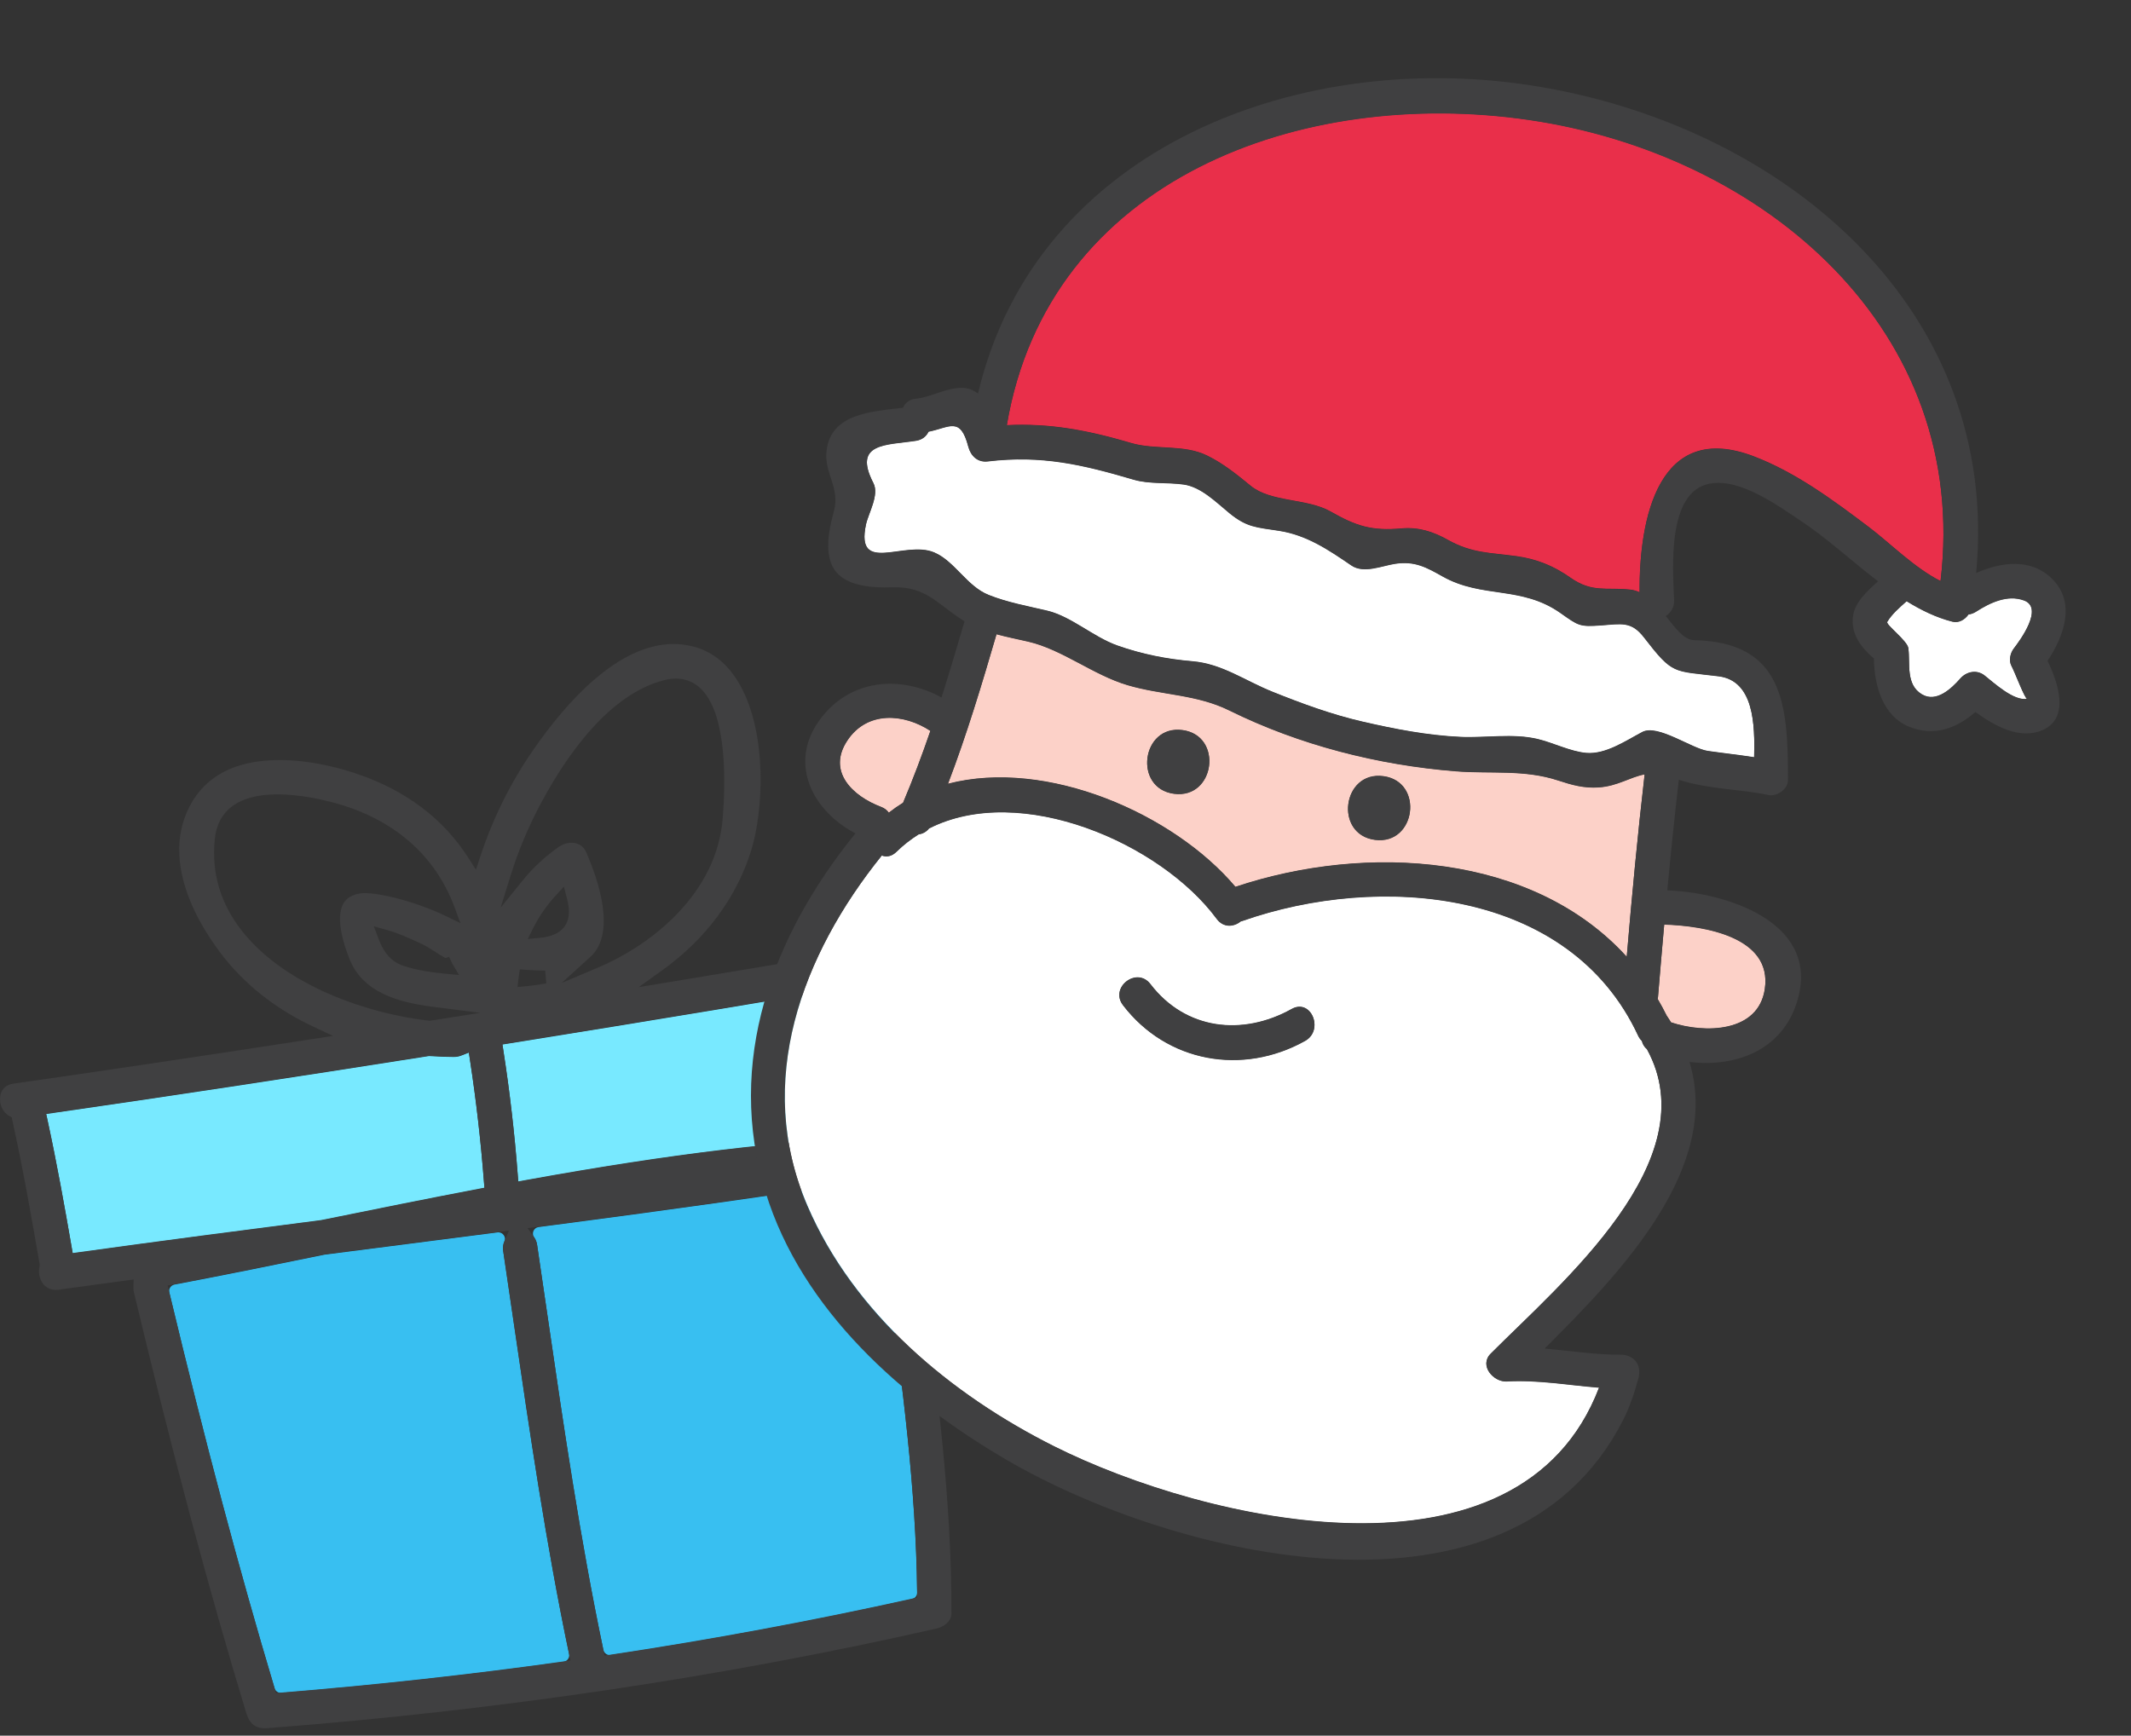
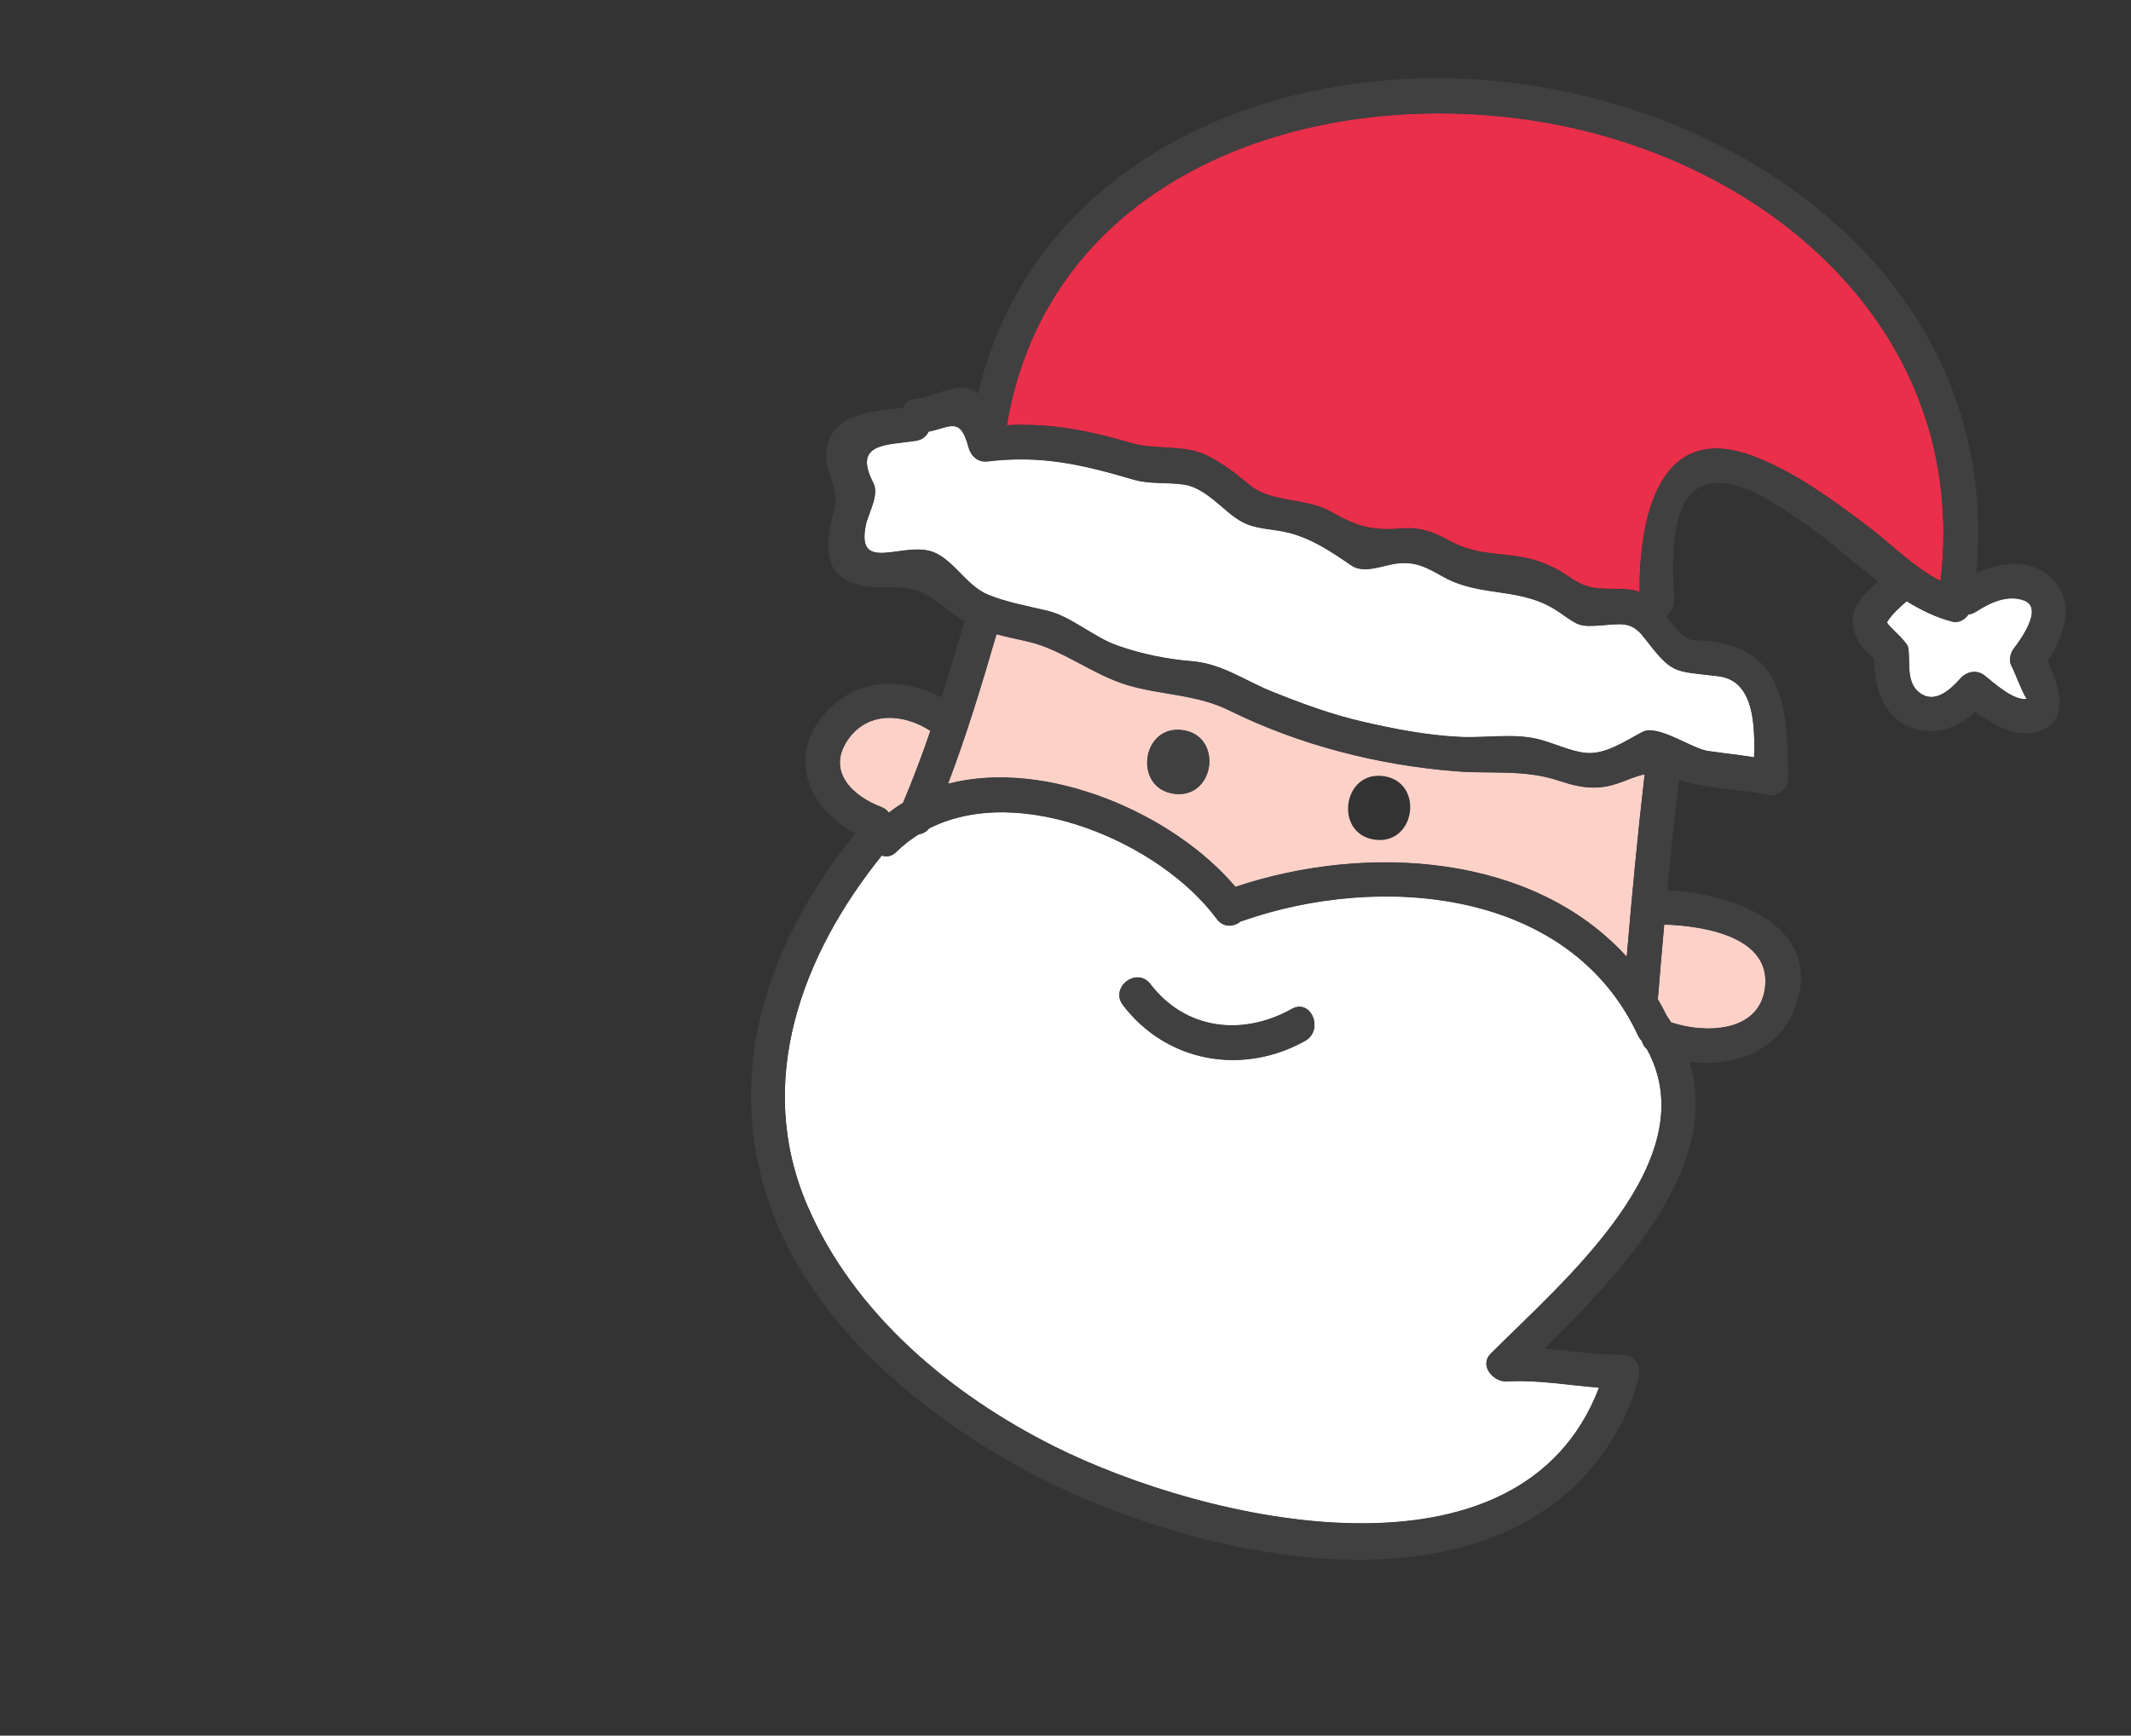
<svg xmlns="http://www.w3.org/2000/svg" width="205" height="167" viewBox="0 0 205 167" fill="none">
  <rect x="0" y="0" width="205" height="167" fill="#333333" stroke="none" />
  <g clip-path="url(#clip0_1457_221)">
    <path d="M31.081 117.39C35.983 116.395 41.051 115.367 46.044 114.417L46.603 114.311L46.56 113.743C46.261 109.841 45.813 105.914 45.224 102.067L45.104 101.282L44.364 101.57C44.135 101.659 43.92 101.696 43.643 101.697C42.951 101.697 42.2 101.669 41.343 101.612L41.296 101.61L41.202 101.619C27.842 103.725 16.039 105.514 5.117 107.088L4.441 107.186L4.586 107.854C5.481 111.992 6.223 116.134 6.89 119.992L6.994 120.6L7.604 120.515C15.497 119.418 23.46 118.382 30.905 117.426L31.081 117.39Z" fill="#78E9FF" />
    <path d="M84.28 114.137C84.237 113.779 83.905 113.528 83.549 113.584C74.396 115.011 64.612 116.391 51.822 118.063C51.343 118.126 51.105 118.677 51.388 119.068C51.537 119.276 51.63 119.511 51.672 119.789C52.011 122.07 52.343 124.351 52.679 126.653C54.218 137.204 55.81 148.116 58.043 158.742C58.113 159.072 58.428 159.291 58.762 159.241C68.517 157.769 78.265 155.958 87.732 153.853C88.025 153.787 88.234 153.525 88.231 153.225C88.129 143.217 86.784 133.158 85.479 123.392C85.075 120.358 84.654 117.222 84.28 114.137Z" fill="#38BFF1" />
-     <path d="M91.329 98.482C91.135 97.034 90.94 95.587 90.755 94.137L90.671 93.478L90.016 93.59C75.844 96.015 62.032 98.309 48.96 100.401L48.334 100.501L48.431 101.127C49.039 105.046 49.502 109.04 49.804 113.001L49.859 113.705L50.555 113.58C64.588 111.032 75.476 109.73 85.85 109.357C86.038 109.357 86.249 109.434 86.46 109.579L86.67 109.724L88.665 109.406C89.777 109.23 90.889 109.053 91.999 108.869L92.588 108.769L92.528 108.175C92.196 104.934 91.757 101.658 91.329 98.482Z" fill="#78E9FF" />
    <path d="M49.42 127.253C49.087 124.961 48.752 122.669 48.411 120.379C48.363 120.053 48.401 119.747 48.522 119.466C48.721 119.013 48.349 118.516 47.858 118.579C43.956 119.084 40.053 119.585 36.148 120.086L31.219 120.72C26.635 121.66 21.745 122.657 16.792 123.597C16.434 123.663 16.206 124.017 16.29 124.371C19.787 138.957 23.003 151.054 26.412 162.434C26.498 162.722 26.774 162.912 27.073 162.888C36.157 162.152 45.286 161.145 54.207 159.894C54.572 159.842 54.819 159.493 54.742 159.132C52.535 148.599 50.955 137.763 49.42 127.253Z" fill="#38BFF1" />
    <path d="M94.628 98.189L94.614 98.084C94.368 96.278 94.121 94.474 93.897 92.665C93.868 92.427 93.797 92.213 93.686 92.025L93.592 91.865L93.6 91.679C93.619 91.157 93.434 90.642 93.104 90.3C92.759 89.943 92.293 89.806 91.739 89.901C83.43 91.328 74.403 92.845 64.138 94.537L61.436 94.983L63.663 93.391C67.897 90.363 70.877 86.344 72.281 81.769C73.419 78.057 73.839 70.695 71.209 65.946C70.116 63.974 68.615 62.722 66.749 62.222C66.111 62.053 65.453 61.965 64.795 61.965C59.455 61.965 54.488 67.535 51.262 72.208C49.105 75.331 47.404 78.761 46.206 82.409L45.786 83.684L45.063 82.553C42.647 78.772 39.041 76.049 34.344 74.459C32.554 73.854 29.81 73.131 26.898 73.131C22.687 73.131 19.776 74.626 18.243 77.577C15.081 83.669 20.255 90.595 21.917 92.573C24.079 95.145 26.847 97.237 30.143 98.783L32.036 99.671L29.969 99.989C18.869 101.699 9.759 103.057 1.3 104.264C0.404 104.392 0.116 104.969 0.031 105.428C-0.111 106.201 0.243 107.012 0.871 107.36L1.123 107.499L1.185 107.781C2.21 112.437 3.037 117.133 3.795 121.543L3.813 121.633L3.81 121.84C3.663 122.43 3.796 123.077 4.146 123.527C4.337 123.774 4.81 124.209 5.637 124.093C7.302 123.86 8.97 123.634 10.637 123.408L12.856 123.107L12.834 123.858C12.829 124.029 12.842 124.177 12.877 124.32C16.662 140.139 20.101 153.021 23.702 164.858C24.023 165.915 24.664 166.359 25.693 166.282C47.947 164.572 69.627 161.344 90.128 156.685C90.804 156.53 91.524 155.983 91.526 155.27C91.565 144.37 90.117 133.404 88.719 122.795C88.319 119.766 87.906 116.63 87.531 113.529L87.458 112.92L89.807 112.545C90.868 112.377 91.915 112.211 92.96 112.035L93.191 111.997L93.392 112.116C93.604 112.241 93.869 112.309 94.157 112.309C94.709 112.309 95.257 112.074 95.62 111.681C95.943 111.332 96.092 110.878 96.052 110.369C95.733 106.297 95.171 102.173 94.628 98.189ZM49.147 84.159C49.879 81.806 50.861 79.477 52.065 77.235C54.568 72.57 58.661 66.736 63.95 65.43C65.4 65.072 66.645 65.415 67.58 66.43C69.928 68.974 69.804 75.254 69.521 78.77C68.953 85.836 62.923 90.818 57.471 93.123L54.029 94.579L56.794 92.065C59.285 89.801 57.606 84.776 56.383 81.983C56.134 81.413 55.622 81.087 54.976 81.087C54.558 81.087 54.132 81.224 53.777 81.47C52.454 82.39 51.268 83.493 50.252 84.749L48.159 87.341L49.147 84.159ZM51.911 90.239L50.773 90.345L51.281 89.322C51.841 88.195 52.573 87.137 53.456 86.173L54.247 85.31L54.542 86.441C54.85 87.621 54.781 88.474 54.326 89.122C53.875 89.766 53.084 90.131 51.911 90.239ZM52.554 94.617L52.364 94.652C51.757 94.76 51.154 94.844 50.566 94.896L49.786 94.969L49.875 94.19C49.888 94.077 49.902 93.968 49.919 93.857L50.004 93.272L50.593 93.314C51.087 93.348 51.672 93.385 52.253 93.386L52.447 93.387L52.554 94.617ZM23.331 89.638C21.188 86.946 20.296 83.906 20.68 80.604C20.902 78.701 22.129 76.434 26.713 76.434C28.823 76.434 30.982 76.929 32.082 77.224C37.842 78.771 41.876 82.268 43.744 87.338L44.29 88.818L42.868 88.131C39.804 86.647 35.989 85.775 34.701 85.956C33.897 86.072 33.355 86.386 33.045 86.915C32.453 87.928 32.643 89.758 33.591 92.204C34.901 95.579 38.451 96.466 41.752 96.887L46.194 97.454L41.344 98.216L41.259 98.205C35.64 97.584 27.571 94.965 23.331 89.638ZM44.163 93.82L42.913 93.697C41.655 93.57 40.194 93.395 38.771 92.915C37.349 92.437 36.739 91.197 36.405 90.305L35.962 89.129L37.173 89.467C38.435 89.82 39.643 90.389 40.708 90.891C41.008 91.032 41.425 91.299 41.867 91.582C42.187 91.786 42.624 92.066 42.849 92.18L43.204 92.066L43.442 92.574C43.469 92.63 43.496 92.687 43.527 92.741L44.163 93.82ZM7.599 120.484L6.988 120.568L6.885 119.962C6.218 116.102 5.477 111.96 4.581 107.823L4.436 107.154L5.112 107.056C16.034 105.483 27.837 103.694 41.197 101.588L41.291 101.579L41.338 101.581C42.193 101.638 42.945 101.665 43.638 101.665C43.915 101.664 44.13 101.627 44.359 101.538L45.099 101.251L45.218 102.036C45.806 105.882 46.256 109.81 46.554 113.711L46.599 114.279L46.038 114.385C41.046 115.336 35.978 116.363 31.076 117.358L30.902 117.393C23.455 118.352 15.492 119.387 7.599 120.484ZM54.2 159.862C45.278 161.113 36.149 162.121 27.066 162.856L26.553 162.898L26.406 162.403C22.997 151.022 19.78 138.927 16.284 124.34L16.129 123.689L16.784 123.566C21.738 122.626 26.628 121.629 31.212 120.69L36.141 120.055C40.046 119.554 43.949 119.054 47.85 118.548L48.967 118.405L48.515 119.436C48.393 119.715 48.355 120.023 48.403 120.348C48.745 122.638 49.079 124.929 49.413 127.222C50.947 137.732 52.528 148.567 54.736 159.101L54.877 159.768L54.2 159.862ZM88.223 153.192L88.228 153.707L87.724 153.821C78.256 155.925 68.508 157.738 58.754 159.208L58.159 159.297L58.035 158.709C55.802 148.083 54.21 137.171 52.671 126.62C52.335 124.319 52.003 122.038 51.664 119.757C51.622 119.48 51.529 119.244 51.38 119.036L50.754 118.169L51.814 118.031C64.603 116.36 74.388 114.979 83.541 113.551L84.192 113.45L84.272 114.104C84.646 117.189 85.066 120.326 85.471 123.36C86.777 133.125 88.121 143.184 88.223 153.192ZM91.992 108.837C90.882 109.022 89.77 109.198 88.658 109.375L86.663 109.693L86.453 109.548C86.241 109.403 86.03 109.326 85.843 109.326C75.469 109.699 64.581 111.001 50.547 113.549L49.852 113.674L49.797 112.97C49.494 109.009 49.032 105.014 48.424 101.096L48.327 100.47L48.953 100.37C62.024 98.278 75.838 95.984 90.009 93.559L90.665 93.447L90.749 94.106C90.934 95.554 91.129 97.002 91.323 98.451C91.75 101.627 92.19 104.903 92.521 108.143L92.582 108.738L91.992 108.837Z" fill="#404041" />
  </g>
  <g clip-path="url(#clip1_1457_221)">
    <path d="M159.464 96.11C159.769 96.626 160.058 97.16 160.331 97.712C160.484 97.93 160.615 98.147 160.754 98.364C163.952 99.434 169.165 99.388 169.777 95.13C170.498 90.115 163.925 89.059 160.095 88.942C159.889 91.274 159.687 93.606 159.495 95.941C159.49 96.002 159.474 96.052 159.464 96.11Z" fill="#FCD1C8" />
    <path d="M157.949 100.146C157.809 100.008 157.683 99.844 157.585 99.634C150.992 85.433 132.691 83.962 119.496 88.601C119.452 88.618 119.409 88.621 119.367 88.633C118.707 89.175 117.697 89.279 117.045 88.394C111.674 81.121 98.169 75.218 89.368 79.699C89.104 80.034 88.753 80.213 88.379 80.261C87.624 80.736 86.907 81.285 86.244 81.939C85.778 82.398 85.269 82.467 84.828 82.3C77.131 91.855 72.543 104.068 77.667 115.991C82.138 126.394 91.472 134.179 101.422 139.161C115.989 146.453 146.198 153.479 153.829 133.504C150.866 133.268 147.922 132.733 144.945 132.904C143.677 132.977 142.263 131.382 143.404 130.238C150.196 123.424 164.296 111.63 158.434 100.936C158.172 100.718 158.014 100.442 157.949 100.146ZM125.546 100.139C119.533 103.494 112.247 102.215 108.03 96.7C106.726 94.996 109.364 92.974 110.668 94.678C114.054 99.106 119.538 99.71 124.259 97.075C126.134 96.028 127.395 99.109 125.546 100.139Z" fill="white" />
    <path d="M156.49 92.054C156.988 86.192 157.536 80.335 158.213 74.491C156.793 74.756 155.626 75.621 153.799 75.744C152.382 75.84 151.229 75.52 149.892 75.079C146.618 74.001 143.403 74.463 140.04 74.195C132.545 73.598 125.009 71.677 118.25 68.339C115.1 66.783 111.778 66.884 108.476 65.909C105.165 64.931 102.189 62.473 98.897 61.716C97.903 61.487 96.87 61.283 95.861 61.009C95.861 61.009 95.861 61.011 95.861 61.014C94.444 65.866 92.991 70.696 91.189 75.409C100.663 72.939 112.884 78.264 118.847 85.325C131.477 81.101 147.458 82.099 156.49 92.054ZM133.076 74.674C137.022 75.196 136.213 81.316 132.267 80.794C128.321 80.272 129.13 74.153 133.076 74.674ZM112.942 76.361C108.996 75.839 109.805 69.72 113.751 70.241C117.697 70.763 116.89 76.883 112.942 76.361Z" fill="#FCD1C8" />
    <path d="M85.501 78.19C85.945 77.842 86.401 77.523 86.874 77.232C87.838 74.955 88.704 72.644 89.505 70.309C86.94 68.623 83.418 68.363 81.511 71.239C79.538 74.211 81.997 76.59 84.759 77.631C85.1 77.759 85.339 77.957 85.501 78.19Z" fill="#FCD1C8" />
    <path d="M147.052 11.522C125.242 8.344 100.861 17.151 96.853 40.904C101.011 40.704 104.617 41.383 108.817 42.622C111.137 43.306 113.882 42.731 116.103 43.818C117.661 44.578 118.974 45.639 120.312 46.736C122.269 48.339 125.732 47.925 127.996 49.209C130.461 50.61 131.941 51.097 134.842 50.838C136.447 50.695 137.873 51.147 139.255 51.925C141.597 53.242 143.353 53.163 145.872 53.508C147.807 53.774 149.462 54.44 151.062 55.569C153.173 57.057 154.523 56.479 156.824 56.728C157.145 56.763 157.444 56.857 157.729 56.983C157.675 49.933 159.521 40.369 168.751 43.917C172.794 45.472 176.366 48.128 179.799 50.719C181.799 52.231 184.2 54.664 186.68 55.9C189.548 31.821 169.835 14.841 147.052 11.522Z" fill="#E92F4A" />
    <path d="M154.047 60.156C151.94 60.309 151.864 60.2 150.111 58.965C146.357 56.318 142.587 57.59 138.785 55.453C137.224 54.575 136.114 53.95 134.236 54.225C132.939 54.416 131.196 55.211 129.993 54.386C127.803 52.886 125.699 51.462 123.027 51.053C120.842 50.718 119.95 50.73 118.267 49.359C117.003 48.329 115.561 46.842 113.862 46.601C112.314 46.382 110.554 46.578 109.069 46.139C104.138 44.686 100.198 43.759 95.024 44.379C94.042 44.497 93.382 43.85 93.15 42.961C92.382 40.018 91.359 41.117 89.323 41.52C89.12 41.951 88.728 42.299 88.118 42.394C85.283 42.834 81.999 42.56 84.018 46.472C84.605 47.611 83.531 49.367 83.298 50.474C82.284 55.323 87.025 51.946 89.862 53.145C91.848 53.985 93 56.398 95.108 57.239C96.919 57.963 98.855 58.305 100.749 58.756C103.056 59.306 105.177 61.283 107.468 62.097C109.826 62.935 112.233 63.411 114.724 63.622C117.569 63.864 119.774 65.498 122.405 66.552C125.229 67.687 128.105 68.746 131.079 69.43C134.166 70.141 137.303 70.751 140.475 70.898C142.93 71.011 145.526 70.531 147.93 71.104C149.432 71.462 151.078 72.306 152.599 72.44C154.464 72.602 156.419 71.251 157.99 70.424C159.474 69.644 162.729 72.022 164.287 72.249C165.777 72.464 167.265 72.624 168.746 72.853C168.824 69.73 168.745 65.477 165.32 65.053C160.925 64.508 160.953 64.946 158.15 61.315C156.928 59.733 155.967 60.016 154.047 60.156Z" fill="white" />
    <path d="M193.502 64.058C193.226 63.546 193.386 62.832 193.721 62.396C194.314 61.626 196.653 58.469 194.7 57.757C193.103 57.174 191.426 57.986 190.092 58.84C189.851 58.994 189.607 59.077 189.368 59.108C189.018 59.604 188.441 59.958 187.822 59.8C186.291 59.413 184.83 58.706 183.416 57.831C182.724 58.45 181.988 59.081 181.549 59.825C181.391 60.094 183.481 61.64 183.577 62.346C183.781 63.823 183.294 65.853 184.887 66.801C186.282 67.632 187.731 66.24 188.58 65.278C189.176 64.601 190.166 64.397 190.912 64.985C191.792 65.674 193.732 67.487 195.021 67.231C194.798 67.275 193.84 64.685 193.502 64.058Z" fill="white" />
    <path d="M196.972 63.583C198.559 61.202 199.724 57.986 197.409 55.692C195.381 53.68 192.532 54.068 190.104 55.132C192.487 30.007 172.092 12.468 148.288 8.378C125.33 4.433 99.69 14.084 94.084 37.865C93.905 37.739 93.717 37.621 93.504 37.52C91.951 36.79 89.685 38.229 88.147 38.356C87.48 38.41 87.067 38.769 86.878 39.231C83.851 39.603 79.88 39.766 79.506 43.439C79.292 45.551 80.82 46.95 80.236 49.131C79.841 50.605 79.465 52.185 79.806 53.704C80.422 56.448 83.671 56.572 85.929 56.508C89.099 56.419 90.194 58.154 92.73 59.746C92.748 59.758 92.769 59.768 92.788 59.779C92.073 62.232 91.346 64.679 90.572 67.109C86.637 64.951 81.779 65.303 78.887 69.222C75.748 73.476 78.218 78.064 82.294 80.183C74.278 90.069 69.777 102.144 73.656 114.741C77.151 126.081 86.833 134.604 96.745 140.413C112.802 149.824 145.303 157.872 156.127 136.66C156.779 135.385 157.23 134.015 157.608 132.637C157.967 131.33 157.204 130.336 155.85 130.343C153.409 130.353 151.007 129.971 148.591 129.753C155.996 122.393 165.605 112.339 162.525 102.177C167.104 102.735 171.75 100.957 173.017 95.87C174.827 88.615 165.913 85.861 160.392 85.669C160.725 82.118 161.09 78.57 161.5 75.027C164.257 75.937 167.316 75.908 170.137 76.496C170.943 76.664 172 75.928 172.002 75.066C172.024 67.71 171.52 61.781 162.985 61.596C161.995 61.575 161.176 60.442 160.244 59.274C160.723 58.969 161.073 58.451 161.046 57.742C160.936 54.813 160.304 47.255 164.521 46.526C167.467 46.014 171.052 48.668 173.32 50.171C175.72 51.764 178.13 53.986 180.665 55.931C179.607 56.888 178.418 57.966 178.254 59.306C178.041 61.055 179.049 62.293 180.266 63.363C180.311 65.916 181.078 68.858 183.636 69.914C186.062 70.918 188.24 70.066 190.031 68.508C191.916 69.874 194.322 71.204 196.501 70.242C199.141 69.08 197.993 65.695 196.972 63.583ZM98.898 61.739C102.19 62.496 105.165 64.956 108.477 65.932C111.778 66.907 115.101 66.806 118.251 68.363C125.011 71.701 132.546 73.622 140.042 74.218C143.404 74.487 146.619 74.023 149.893 75.102C151.229 75.543 152.381 75.863 153.799 75.768C155.628 75.644 156.793 74.779 158.214 74.515C157.536 80.359 156.988 86.217 156.491 92.078C147.459 82.122 131.479 81.124 118.848 85.348C112.885 78.287 100.664 72.962 91.192 75.433C92.992 70.72 94.445 65.891 95.861 61.037C95.861 61.035 95.862 61.032 95.862 61.032C96.871 61.307 97.904 61.51 98.898 61.739ZM81.513 71.263C83.42 68.387 86.942 68.647 89.506 70.333C88.705 72.667 87.839 74.978 86.874 77.256C86.403 77.546 85.946 77.865 85.503 78.214C85.341 77.981 85.102 77.783 84.76 77.656C81.998 76.613 79.54 74.235 81.513 71.263ZM143.404 130.262C142.264 131.406 143.677 133 144.945 132.928C147.922 132.757 150.865 133.291 153.828 133.527C146.199 153.503 115.988 146.477 101.422 139.185C91.473 134.202 82.138 126.418 77.667 116.015C72.542 104.092 77.131 91.878 84.827 82.324C85.269 82.49 85.779 82.422 86.244 81.963C86.907 81.31 87.624 80.76 88.38 80.284C88.752 80.237 89.103 80.057 89.369 79.723C98.17 75.242 111.675 81.144 117.044 88.418C117.699 89.304 118.708 89.2 119.367 88.657C119.411 88.645 119.452 88.642 119.497 88.625C132.691 83.987 150.992 85.457 157.586 99.658C157.683 99.868 157.809 100.032 157.949 100.17C158.016 100.466 158.174 100.741 158.436 100.96C164.295 111.654 150.196 123.448 143.404 130.262ZM169.778 95.155C169.166 99.412 163.952 99.459 160.755 98.388C160.617 98.171 160.484 97.954 160.332 97.737C160.057 97.186 159.769 96.651 159.465 96.135C159.474 96.077 159.49 96.027 159.495 95.966C159.686 93.632 159.888 91.299 160.094 88.966C163.926 89.084 170.499 90.139 169.778 95.155ZM165.321 65.077C168.746 65.502 168.825 69.754 168.747 72.877C167.266 72.65 165.777 72.488 164.288 72.273C162.73 72.047 159.474 69.668 157.991 70.449C156.42 71.275 154.466 72.626 152.601 72.465C151.081 72.332 149.434 71.487 147.932 71.128C145.529 70.555 142.931 71.035 140.478 70.922C137.305 70.775 134.166 70.164 131.08 69.454C128.108 68.769 125.231 67.711 122.407 66.577C119.776 65.522 117.572 63.889 114.725 63.646C112.234 63.435 109.826 62.959 107.469 62.121C105.178 61.307 103.056 59.33 100.749 58.781C98.856 58.329 96.921 57.987 95.11 57.263C93.001 56.422 91.85 54.01 89.863 53.17C87.027 51.971 82.285 55.348 83.3 50.499C83.532 49.392 84.607 47.635 84.019 46.497C82 42.584 85.284 42.857 88.118 42.418C88.729 42.324 89.121 41.975 89.325 41.544C91.361 41.142 92.383 40.043 93.151 42.986C93.384 43.874 94.045 44.522 95.025 44.404C100.2 43.784 104.14 44.711 109.071 46.164C110.555 46.602 112.316 46.406 113.864 46.626C115.564 46.866 117.005 48.353 118.27 49.383C119.951 50.755 120.845 50.742 123.028 51.077C125.699 51.486 127.804 52.912 129.994 54.41C131.197 55.236 132.94 54.442 134.238 54.25C136.113 53.974 137.225 54.599 138.785 55.477C142.586 57.614 146.356 56.343 150.111 58.989C151.864 60.224 151.94 60.333 154.047 60.18C155.967 60.041 156.927 59.757 158.149 61.34C160.953 64.972 160.927 64.534 165.321 65.077ZM168.748 43.94C159.519 40.392 157.673 49.956 157.727 57.006C157.442 56.88 157.143 56.785 156.821 56.751C154.522 56.502 153.171 57.08 151.059 55.592C149.459 54.463 147.805 53.797 145.87 53.531C143.351 53.186 141.595 53.264 139.253 51.948C137.87 51.17 136.445 50.718 134.839 50.861C131.94 51.12 130.46 50.634 127.995 49.232C125.73 47.948 122.269 48.361 120.311 46.759C118.973 45.662 117.661 44.601 116.103 43.841C113.881 42.754 111.137 43.329 108.817 42.645C104.618 41.407 101.01 40.728 96.853 40.927C100.861 17.174 125.243 8.367 147.051 11.545C169.835 14.864 189.549 31.846 186.679 55.922C184.198 54.687 181.797 52.254 179.796 50.742C176.365 48.152 172.793 45.497 168.748 43.94ZM190.912 65.007C190.165 64.42 189.176 64.624 188.58 65.3C187.731 66.262 186.282 67.655 184.887 66.824C183.294 65.876 183.779 63.846 183.577 62.369C183.479 61.662 181.389 60.116 181.549 59.848C181.988 59.104 182.723 58.472 183.417 57.854C184.831 58.728 186.293 59.437 187.823 59.823C188.443 59.98 189.02 59.627 189.369 59.13C189.61 59.099 189.853 59.017 190.094 58.863C191.426 58.009 193.105 57.197 194.701 57.78C196.655 58.492 194.314 61.649 193.722 62.419C193.386 62.855 193.227 63.569 193.502 64.081C193.842 64.71 194.8 67.299 195.021 67.254C193.732 67.51 191.792 65.697 190.912 65.007Z" fill="#404041" />
    <path d="M124.26 97.098C119.538 99.733 114.054 99.13 110.669 94.702C109.365 92.998 106.728 95.019 108.031 96.724C112.248 102.238 119.533 103.518 125.547 100.163C127.396 99.131 126.134 96.052 124.26 97.098Z" fill="#404041" />
    <path d="M112.943 76.383C116.889 76.904 117.698 70.785 113.752 70.263C109.807 69.742 108.998 75.861 112.943 76.383Z" fill="#404041" />
-     <path d="M132.266 80.816C136.212 81.338 137.021 75.219 133.075 74.698C129.129 74.175 128.32 80.295 132.266 80.816Z" fill="#404041" />
  </g>
  <defs>
    <clipPath id="clip0_1457_221">
-       <rect width="96.058" height="104.325" fill="white" transform="translate(0 61.965)" />
-     </clipPath>
+       </clipPath>
    <clipPath id="clip1_1457_221">
      <rect width="120.796" height="143.269" fill="white" transform="translate(85.246) rotate(7.53)" />
    </clipPath>
  </defs>
</svg>